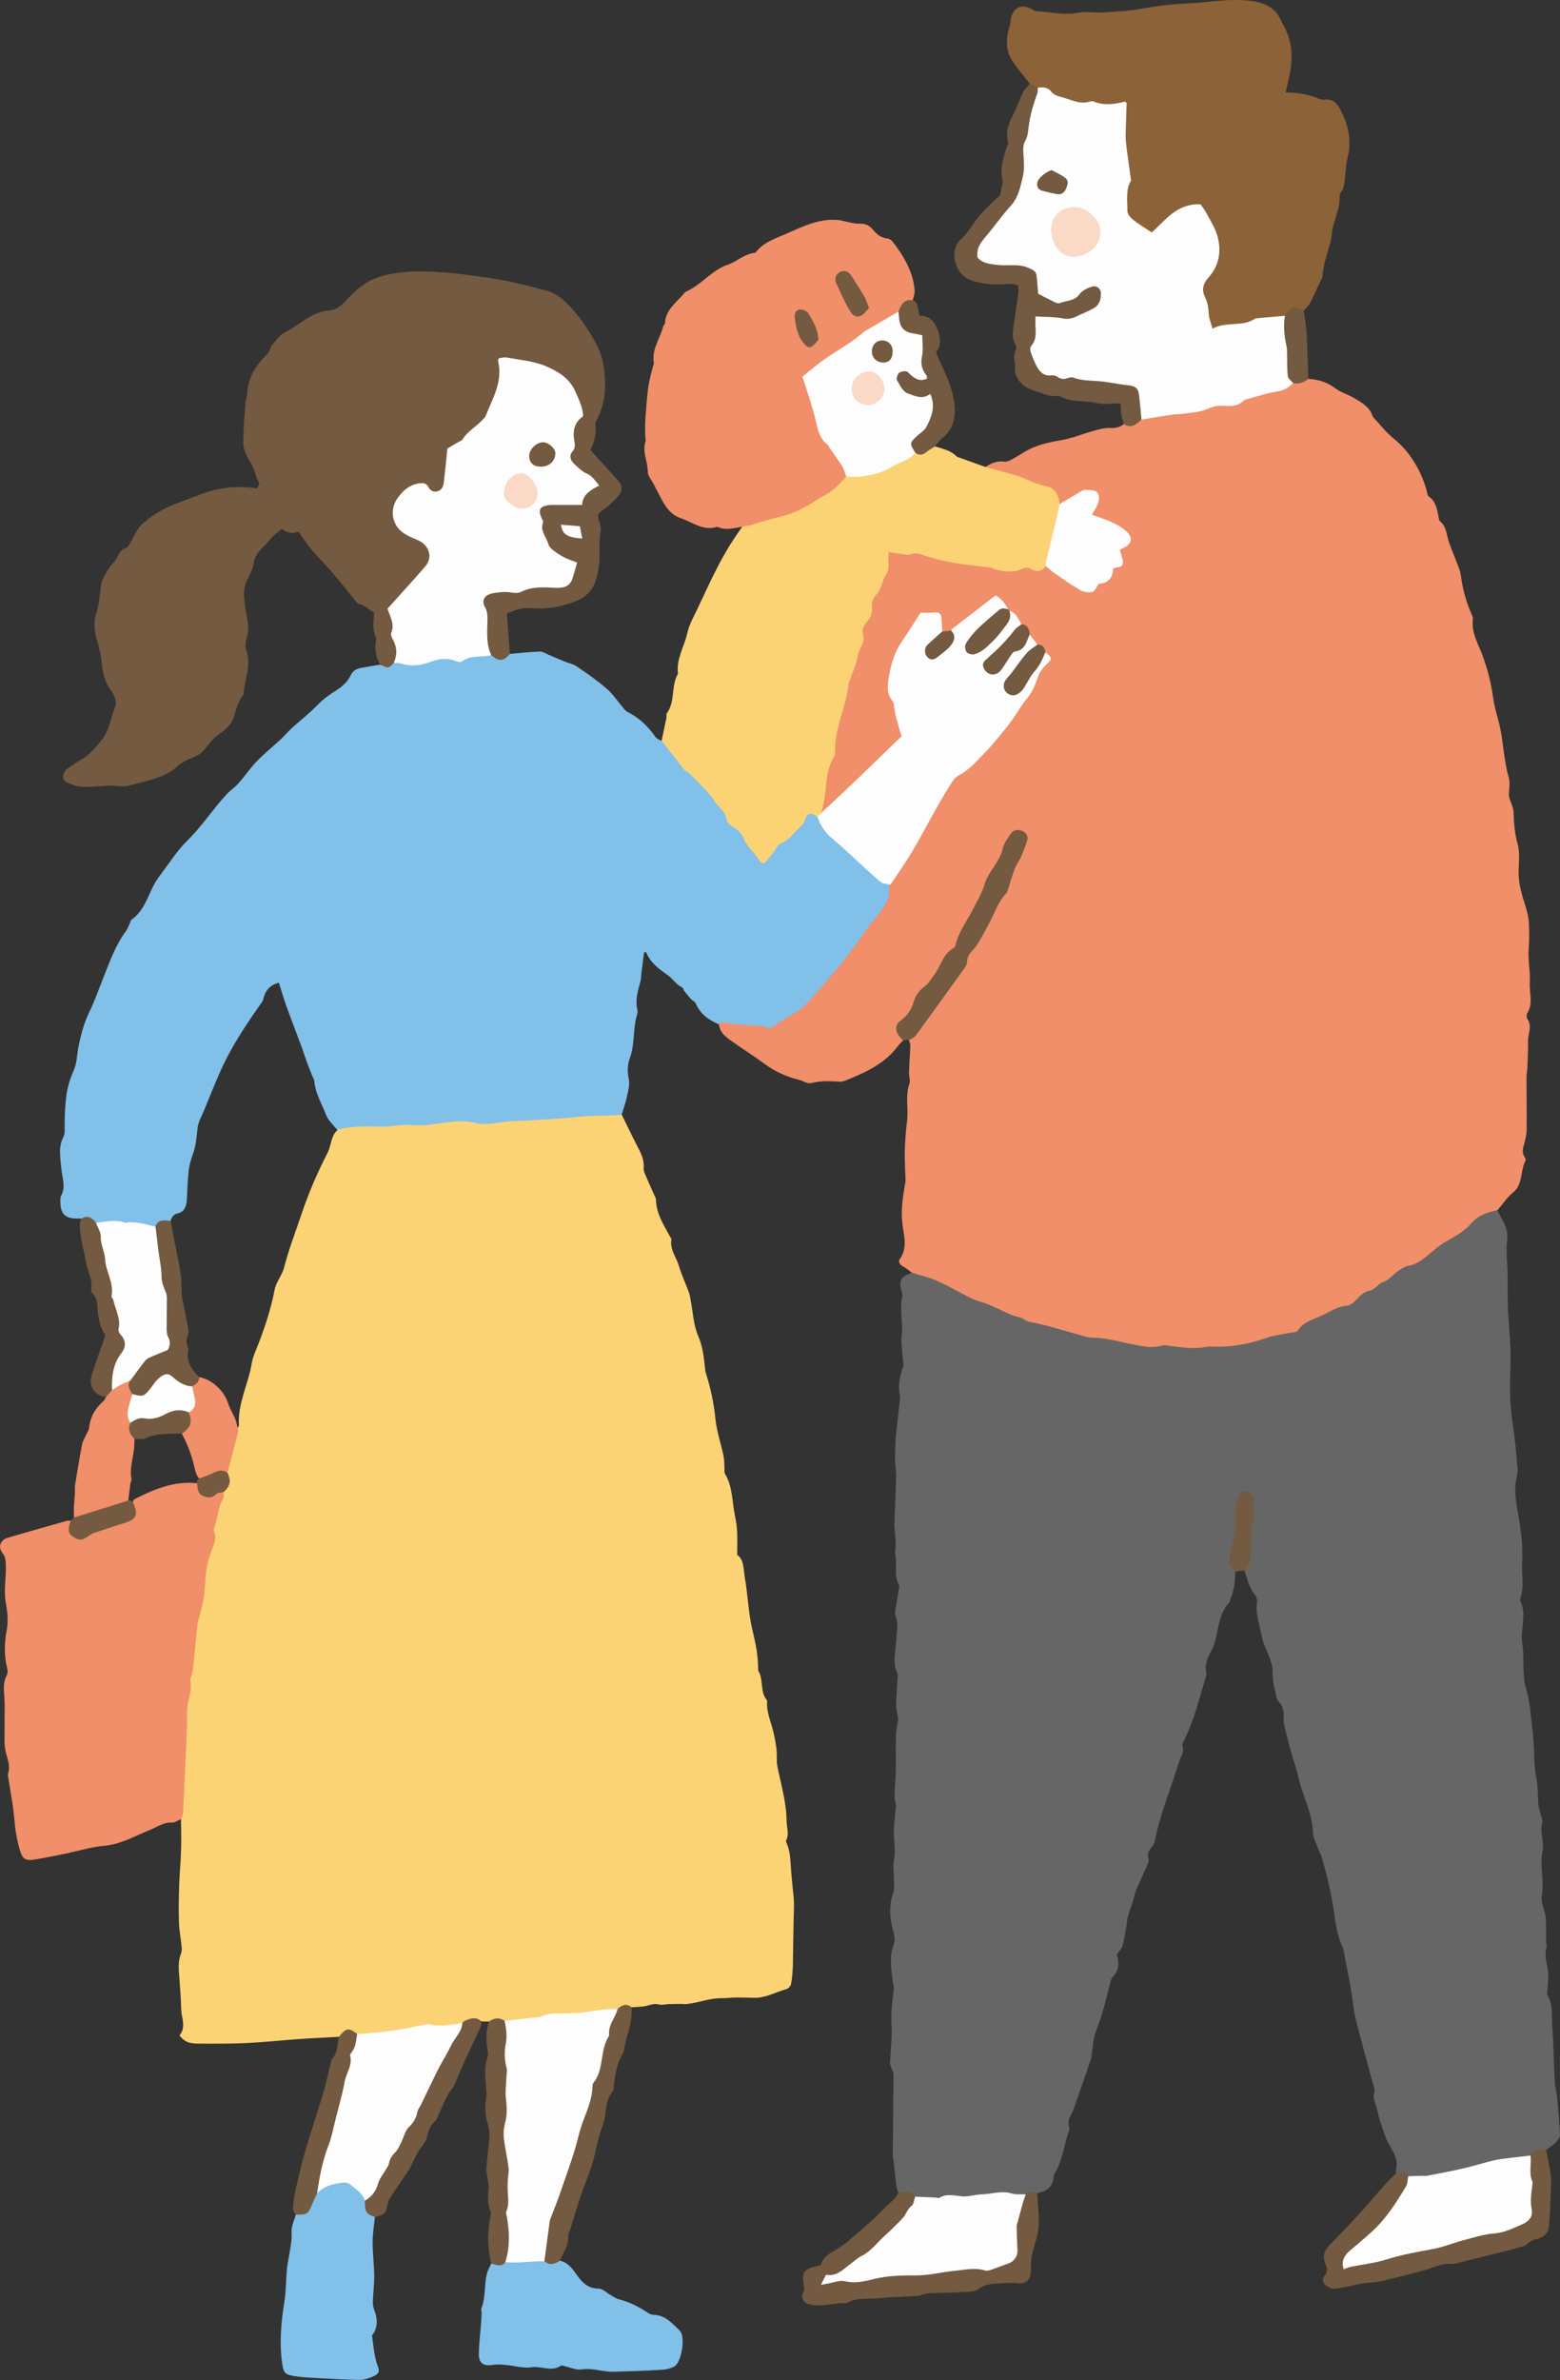
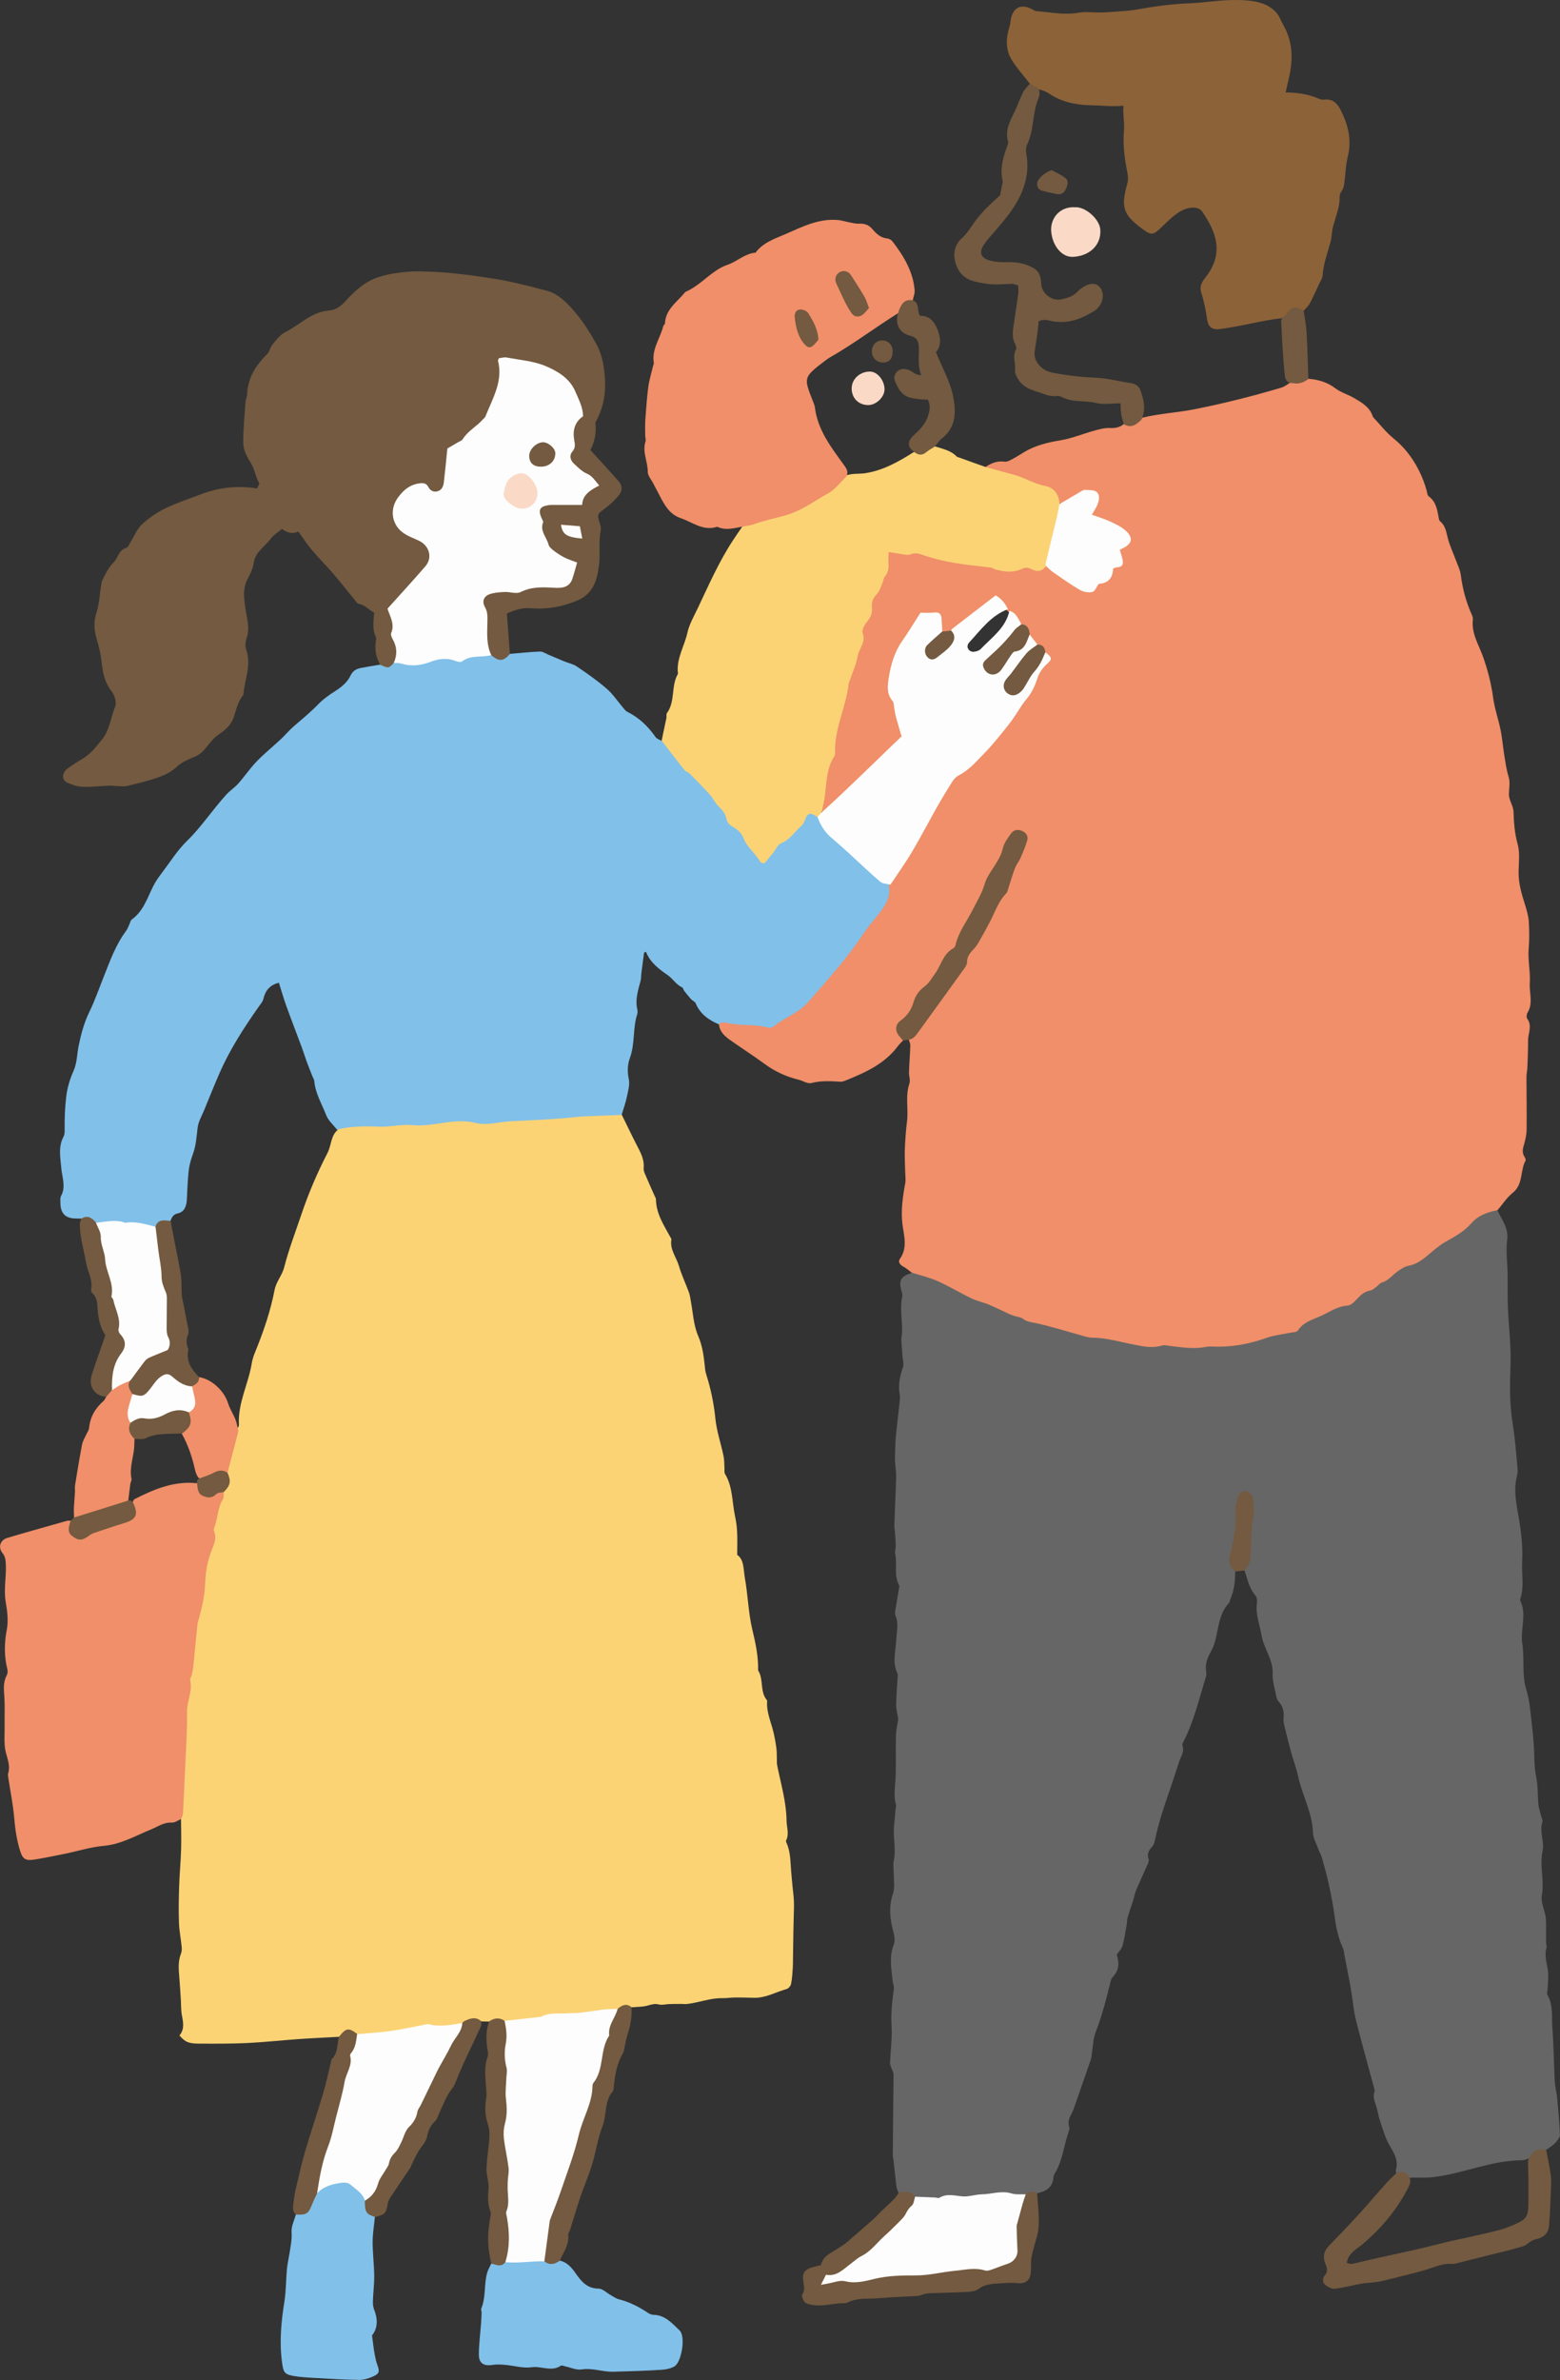
<svg xmlns="http://www.w3.org/2000/svg" id="_レイヤー_2" viewBox="0 0 206.05 314.1">
  <rect x="0" y="0" width="206.05" height="314.1" fill="#333333" stroke="none" />
  <defs>
    <style>.cls-1{fill:#fbd375;}.cls-2{fill:#81c0e9;}.cls-3{fill:#f08f69;}.cls-4{fill:#666;}.cls-5{fill:#735a40;}.cls-6{fill:#fad9c7;}.cls-7{fill:#8c6239;}.cls-8{fill:#fdfdfd;}</style>
  </defs>
  <g id="_オブジェクト">
    <path class="cls-3" d="M16.94,198.04c.09-.74.18-1.48.28-2.22.03-.22.19-.45.15-.64-.33-1.53.34-2.98.37-4.48,0-.27.02-.53.03-.8.05-.02.1-.04.15-.06-.27-.71-.69-1.38-.51-2.2-.37-1.22.16-2.37.27-3.55-.19-.68-.26-1.38-.47-2.05-1.2-.36-1.66.76-2.46,1.21-.29.33-.62.62-.72,1.07-.11.19-.19.43-.35.57-1.08.95-1.77,2.09-1.91,3.55-.03.33-.28.65-.42.97-.18.41-.43.8-.51,1.22-.34,1.79-.64,3.6-.93,5.4-.04.26,0,.54,0,.8-.04.71-.11,1.42-.15,2.13-.02.44.01.88.02,1.32,2.63.08,4.87-1.26,7.25-2.06.01-.04.02-.09.03-.13-.04-.02-.08-.04-.12-.06Z" />
    <path class="cls-2" d="M117.61,116.78c-3.43-2.83-7.2-5.31-9.54-9.26-.9-.63-1.55-.39-2.08.54-.51.89-1.13,1.77-1.99,2.31-.94.59-1.7,1.27-2.29,2.2-.7,1.1-1,1.02-1.84-.03-.79-.98-1.17-2.3-2.11-3.07-1.56-1.28-2.33-3.11-3.61-4.58-2.13-2.45-4.46-4.71-6.65-7.1-.02-.03-.09-.01-.13-.02-.26-.16-.61-.25-.77-.48-.99-1.42-2.19-2.58-3.75-3.35-.22-.11-.39-.35-.56-.55-.72-.84-1.33-1.79-2.16-2.5-1.23-1.07-2.58-2.01-3.94-2.93-.49-.34-1.13-.45-1.7-.69-.69-.28-1.38-.59-2.08-.88-.36-.15-.74-.42-1.1-.4-1.33.05-2.66.2-3.99.31-.98.76-1.91.37-2.84-.1-2.07.03-4.07,1-6.19.47-.16-.04-.36.02-.53.08-1.75.7-3.56.76-5.4.48-.7.29-1.4.53-2.17.49-.84.14-1.67.27-2.51.43-.59.12-1.07.37-1.36.97-.43.91-1.17,1.53-2.02,2.07-.82.51-1.62,1.09-2.29,1.78-1.03,1.06-2.16,1.98-3.27,2.94-.59.51-1.08,1.13-1.66,1.66-1.04.97-2.16,1.87-3.15,2.89-.88.91-1.6,1.98-2.45,2.94-.47.53-1.09.93-1.57,1.45-1.81,1.97-3.26,4.23-5.19,6.11-1.27,1.23-2.23,2.78-3.31,4.2-.43.57-.86,1.16-1.17,1.79-.79,1.57-1.3,3.3-2.83,4.4-.19.14-.23.47-.35.71-.14.28-.24.58-.43.83-1.33,1.79-2.07,3.85-2.88,5.89-.64,1.6-1.2,3.23-1.95,4.77-.69,1.42-1.08,2.88-1.4,4.41-.24,1.12-.2,2.28-.69,3.38-.48,1.08-.83,2.22-.97,3.46-.17,1.43-.22,2.84-.2,4.27,0,.31,0,.66-.14.92-.74,1.37-.42,2.81-.3,4.22.11,1.22.63,2.42-.04,3.64-.14.25-.08.62-.08.93.02,1.39.68,2.03,2.06,2.03.22,0,.45.01.67.02.8.03,1.46.47,2.15.79,1.54.03,3.08-.07,4.63.06,1.02.08,1.97.56,3.01.39.59-.45,1.28-.64,1.98-.83,0-.03.01-.06.02-.09.19-.45.35-.87.95-1,.94-.21,1.18-.98,1.23-1.85.07-1.29.1-2.59.25-3.87.09-.74.32-1.48.57-2.18.4-1.11.46-2.25.6-3.4.09-.81.55-1.57.87-2.35.66-1.61,1.31-3.22,2-4.81,1.39-3.2,3.28-6.1,5.28-8.94.21-.29.47-.59.54-.92.25-1.09.84-1.84,2.05-2.13.3.94.59,1.99.96,3.01.67,1.86,1.39,3.71,2.08,5.57.22.59.4,1.19.61,1.77.24.66.51,1.32.77,1.98.08.21.23.41.25.62.13,1.64,1,3.03,1.57,4.52.27.71.94,1.28,1.43,1.91,0,0,0,0,0,0,.75.06,1.51.18,2.26.17,1.31-.03,2.61-.37,3.92-.07.26.06.54.04.81.03,1.88-.1,3.74-.66,5.66-.29.41.08.88-.11,1.32-.22,1.25-.34,2.48-.48,3.79-.12.74.2,1.59.04,2.4,0,.26-.01.52-.17.78-.18,1.78-.03,3.58.08,5.35-.1,1.63-.17,3.33.14,4.91-.58.27-.12.68.07,1.03.1,1.84.18,3.66.23,5.36-.66.24-.8.53-1.59.7-2.41.16-.77.41-1.62.25-2.35-.22-.97-.15-1.97.14-2.75.7-1.88.37-3.89.96-5.75.07-.21.08-.46.03-.67-.31-1.32.1-2.54.43-3.78.09-.34.06-.71.11-1.06.11-.89.23-1.78.35-2.67.08-.03.17-.06.25-.1.57,1.42,1.69,2.26,2.88,3.08.67.46,1.11,1.26,1.91,1.62.13.06.15.31.26.45.3.38.6.76.92,1.11.18.19.5.31.59.52.59,1.42,1.72,2.22,3.07,2.79,2.06.26,4.12.5,6.17.79.78.11,1.4-.09,1.93-.67.2-.22.46-.55.69-.55,1.51-.03,2.2-1.29,3.11-2.13,1.18-1.09,2.01-2.53,3.32-3.51.14-.11.26-.25.37-.39,1.12-1.5,2.23-3.01,3.33-4.52.28-.39.39-.94.74-1.23,1.17-.97,1.86-2.26,2.66-3.51.56-.87.72-1.71.32-2.66Z" />
    <path class="cls-3" d="M120.41,167.95c-.35-.26-.67-.56-1.05-.76-.46-.25-.8-.62-.49-1.06,1.03-1.47.53-3.01.33-4.54-.23-1.85.04-3.65.37-5.46.08-.46,0-.95-.01-1.43-.02-.98-.08-1.96-.05-2.94.05-1.25.13-2.5.29-3.74.21-1.67-.25-3.37.32-5.03.15-.43-.08-.97-.06-1.45.04-1.2.14-2.39.18-3.59,0-.25-.14-.5-.21-.75,2.58-2.99,4.98-6.16,6.96-9.54,1.52-2.6,2.93-5.33,4.45-7.92,1.35-2.3,1.82-4.95,3.38-7.11.29-.4.37-.91.48-1.39.11-.47.09-.92-.38-1.18-.54-.29-.95,0-1.29.4-.29.34-.61.7-.7,1.14-.23,1.18-1.01,2.09-1.48,3.15-1.5,3.34-3.33,6.51-4.92,9.8-.56,1.16-1.63,1.99-2.24,3.15-.64,1.23-1.34,2.42-2.54,3.24-.48.33-.66.95-.86,1.5-.23.64-.49,1.34-1.01,1.73-1.22.91-1.2,1.95-.61,3.15-.24.26-.5.5-.71.79-1.74,2.31-4.25,3.43-6.82,4.47-.24.1-.52.2-.78.18-1.28-.08-2.53-.15-3.81.18-.48.12-1.09-.3-1.65-.44-1.63-.39-3.11-1.07-4.47-2.06-1.46-1.07-2.99-2.05-4.47-3.09-.77-.54-1.52-1.14-1.6-2.19.35-.32.76-.24,1.14-.15,1.7.4,3.48.13,5.18.58.31.08.67.07.91-.13,1.44-1.17,3.26-1.74,4.54-3.2,2.59-2.96,5.22-5.85,7.39-9.15.83-1.26,1.95-2.32,2.74-3.63.48-.81.73-1.62.53-2.55.05-.71.48-1.25.88-1.79,2.71-3.69,4.73-7.81,7.03-11.75.37-.64.77-1.18,1.45-1.53,1.13-.59,1.98-1.55,2.81-2.48,2.23-2.5,4.38-5.08,6.25-7.88.33-.49.56-1.03.73-1.58.29-.91.67-1.77,1.42-2.4.5-.42.47-.82.04-1.24-.25-.48-.57-.88-1.07-1.11-.4-.46-.82-.9-1.16-1.4-.15-.56-.48-.98-.99-1.27-.47-.52-.75-1.21-1.38-1.58-.24-.19-.46-.41-.64-.66-1.06-1.37-1.13-1.37-2.54-.35-1.58,1.15-2.98,2.54-4.7,3.51-.41.11-.8.11-1.18-.11-.22-.19-.26-.45-.32-.72-.11-.52.15-1.31-.77-1.29-.76.01-1.63-.27-2.09.75-.51,1.15-1.33,2.12-2,3.18-1.11,1.77-1.67,3.75-1.4,5.77.17,1.33.57,2.7,1.05,3.99.51,1.39.58,2.38-.74,3.61-2.68,2.48-5.28,5.05-7.93,7.57-.46.44-.88,1.35-1.85.87.11-2.01.35-4.02.93-5.93.39-1.29.64-2.58.88-3.89.72-3.91,1.9-7.72,3.07-11.52.19-.6.43-1.16.38-1.81-.05-.64.14-1.26.49-1.79.49-.73.8-1.49.79-2.38,0-.51.22-.94.51-1.36.93-1.34,1.55-2.8,1.63-4.46.06-1.29.26-1.39,1.6-1.27,4.53.4,8.92,1.6,13.4,2.26.13.02.26.06.4.06,1.86,0,3.69-.33,5.55-.27.66-.15,1.09.25,1.53.65.96.88,2.05,1.59,3.2,2.19.71.37,1.45.56,1.97-.35.17-.29.46-.44.78-.46.79-.06,1.23-.44,1.27-1.26.01-.27.1-.58.36-.69.83-.35,1.02-.89.67-1.71-.2-.46.1-.71.46-.98.97-.72.97-1.29,0-2.08-.78-.63-1.72-.94-2.65-1.26-1.56-.55-1.56-.56-1-2.05.19-.51.41-1.07-.08-1.49-.46-.39-1.02-.2-1.53,0-1.01.41-1.8,1.34-3,1.3-.53-1.32-1.65-1.79-2.88-2.33-2.24-.99-4.75-1.19-6.84-2.53.75-.53,1.55-.83,2.51-.7.3.04.66-.14.95-.3.55-.29,1.08-.62,1.61-.95,1.52-.92,3.19-1.3,4.93-1.59,1.43-.24,2.79-.82,4.2-1.21.73-.2,1.49-.43,2.22-.39.73.03,1.32-.08,1.85-.54.93.03,1.71-.42,2.5-.84,2.3-.55,4.68-.66,6.98-1.13,3.81-.76,7.58-1.71,11.31-2.82.48-.14.85-.48,1.28-.72.76-.2,1.5-.48,2.3-.45,1.3.11,2.48.44,3.56,1.26.73.55,1.66.81,2.45,1.27.99.58,2.02,1.15,2.45,2.33.03.08.06.18.12.24.88.94,1.68,1.98,2.67,2.78.63.51,1.17,1.05,1.69,1.67,1.27,1.55,2.14,3.29,2.68,5.21.07.26.08.62.25.74.94.68,1.13,1.68,1.31,2.7.04.22.07.5.22.62.77.63.81,1.54,1.06,2.4.28.98.72,1.91,1.07,2.86.22.59.51,1.17.59,1.78.23,1.78.67,3.5,1.4,5.14.11.24.23.53.2.78-.21,1.8.76,3.29,1.32,4.85.64,1.77,1.1,3.58,1.35,5.41.19,1.43.66,2.77.96,4.16.24,1.12.33,2.28.51,3.42.16.96.28,1.94.57,2.87.25.82.06,1.58.05,2.37,0,.75.59,1.51.61,2.27.04,1.46.15,2.87.55,4.31.31,1.13.14,2.4.12,3.61-.03,1.5.39,2.9.83,4.3.24.76.47,1.54.52,2.32.07,1.19.08,2.38-.02,3.58-.12,1.48.24,3,.15,4.49-.09,1.31.48,2.67-.31,3.94-.12.19-.15.6-.03.77.69.95.12,1.91.11,2.86,0,.52,0,1.04-.02,1.56-.02.67-.03,1.33-.07,2-.02.44-.12.88-.12,1.32,0,2.28.05,4.56.02,6.85,0,.66-.15,1.33-.33,1.97-.17.58-.32,1.11.05,1.67.09.14.2.39.14.5-.74,1.34-.28,3.13-1.7,4.26-.78.62-1.33,1.51-1.99,2.27-2.67,1.1-4.43,3.6-7.13,4.68-.59.23-1.06.67-1.47,1.16-.38.45-.82.9-1.36,1.07-2.8.85-4.99,2.79-7.28,4.41-2.14,1.52-4.62,2.08-6.8,3.35-.58.34-1.21.58-1.68,1.08-.25.26-.54.5-.89.59-5.42,1.38-10.84,2.86-16.52,1.92-.96-.16-1.87.25-2.81.09-3.47-.59-6.99-.91-10.38-1.95-1.54-.47-3.14-.7-4.69-1.15-1.42-.41-2.8-.88-4.12-1.55-2.28-1.15-4.82-1.7-7.06-2.93-1.53-.84-2.98-1.83-4.75-2.11-.21-.03-.42-.17-.44-.44Z" />
    <path class="cls-1" d="M44.78,268.81c-1.82.1-3.65.18-5.47.31-2.22.16-4.43.4-6.65.51-2.1.1-4.21.09-6.31.08-1.45,0-1.9-.21-2.65-1.08.67-.78.52-1.68.33-2.62-.13-.65-.1-1.34-.14-2.01-.06-.98-.12-1.96-.2-2.94-.08-1.07-.21-2.14.2-3.19.11-.27.14-.6.11-.89-.1-1.06-.32-2.12-.36-3.18-.06-1.6-.03-3.2.02-4.8.05-1.64.21-3.27.26-4.91.04-1.34,0-2.69-.01-4.03-.25-.97-.17-1.97-.1-2.94.3-3.84.44-7.69.54-11.54.06-2.27.66-4.51.86-6.78.35-3.84,1.12-7.61,1.68-11.41.4-2.75,1-5.52,1.62-8.26.16-.7.53-1.33.74-2.02.57-.91.93-1.86.55-2.96.18-1.87,1-3.58,1.41-5.39.12-.24.36-.44.35-.72-.17-2.86,1.25-5.38,1.69-8.11.09-.53.26-1.04.47-1.54,1.08-2.65,2.01-5.34,2.55-8.16.21-1.08.99-1.91,1.26-2.96.61-2.38,1.5-4.68,2.28-7,.94-2.79,2.1-5.5,3.46-8.13.52-1.01.4-2.33,1.44-3.11,1.76-.4,3.56-.42,5.33-.34,1.49.06,2.97-.34,4.39-.2,2.82.28,5.53-1.01,8.37-.29,1.51.38,3.11-.14,4.67-.22,2.76-.15,5.52-.23,8.28-.53,2.09-.22,4.25-.18,6.38-.32.67,1.36,1.32,2.73,2.01,4.07.48.92.97,1.82.88,2.91-.02.22.02.46.1.66.43,1.02.89,2.02,1.33,3.03.07.16.19.33.19.49.02,1.87,1.03,3.37,1.87,4.93.06.12.19.25.17.36-.23,1.32.65,2.33.99,3.48.35,1.2.9,2.34,1.33,3.52.12.33.17.69.23,1.04.3,1.57.36,3.24.98,4.67.55,1.29.73,2.55.87,3.88.04.4.07.81.19,1.18.61,1.92,1.02,3.86,1.22,5.88.17,1.67.74,3.29,1.08,4.95.11.55.09,1.13.12,1.69.01.21-.04.47.06.63,1.05,1.71.93,3.7,1.33,5.57.15.7.25,1.41.28,2.12.05.92.01,1.85.01,3.02.92.6.82,1.93,1.02,3.08.4,2.23.45,4.54.97,6.74.43,1.8.82,3.57.77,5.42.77,1.19.2,2.77,1.15,3.91.03.03.05.08.05.12-.13,1.47.52,2.78.84,4.16.16.69.29,1.4.38,2.1.07.52.04,1.05.06,1.58,0,.22,0,.44.04.65.48,2.42,1.21,4.8,1.24,7.3.01.88.38,1.76-.06,2.63-.03.07,0,.19.03.26.55,1.17.53,2.44.63,3.69.05.67.12,1.33.18,2,.06.67.16,1.33.19,2,.03.66,0,1.33-.02,2-.01.75-.04,1.5-.05,2.26-.02,1.11-.03,2.22-.05,3.33,0,.44,0,.88-.03,1.32-.05.7-.08,1.4-.23,2.09-.05.26-.35.59-.6.66-1.41.39-2.71,1.17-4.23,1.15-.84-.01-1.67-.05-2.51-.04-.57,0-1.14.1-1.71.09-1.62-.04-3.13.6-4.71.77-.26.03-.53-.02-.8-.01-.52,0-1.04,0-1.56.02-.45.01-.92.16-1.33.05-.57-.15-1.02.02-1.54.16-.67.18-1.41.15-2.11.22-.77-.02-1.46.25-2.13.58-2.52.35-5.06.51-7.6.67-2.26.14-4.51.64-6.78.82-.76-.15-1.53-.09-2.29-.19-.35,0-.7-.02-1.04-.03-.72-.01-1.46-.18-2.13.27-.12.07-.24.12-.36.18-.13.06-.26.11-.4.15-.68.26-1.39.3-2.11.27-2.19-.09-4.32.28-6.47.66-1.52.26-3.08.38-4.64.35-.93-.48-1.82-.45-2.68.18Z" />
    <path class="cls-4" d="M120.41,167.95c1.14.37,2.33.63,3.42,1.12,1.53.68,2.98,1.56,4.49,2.29.71.34,1.51.5,2.24.8.9.37,1.77.82,2.66,1.22.28.13.57.23.85.32.33.11.74.12,1,.32.56.44,1.19.48,1.85.62,1.9.42,3.76,1.01,5.64,1.53.55.15,1.12.36,1.68.37,1.94.01,3.77.59,5.64.94,1.16.22,2.33.48,3.54.11.4-.12.88.02,1.32.07,1.53.17,3.05.41,4.59.09.26-.05.54-.05.8-.04,2.48.12,4.85-.32,7.18-1.15.96-.34,2-.44,3-.65.39-.08.97-.07,1.13-.32.71-1.11,1.93-1.43,2.99-1.9,1.15-.51,2.2-1.3,3.55-1.38.44-.03.92-.5,1.26-.88.5-.55,1.01-.98,1.77-1.12.27-.05.52-.29.77-.47.25-.18.46-.49.73-.57.86-.25,1.37-.95,2.05-1.45.45-.33.97-.67,1.5-.77,1.11-.21,1.91-.87,2.73-1.55.68-.57,1.35-1.17,2.12-1.6,1.25-.7,2.49-1.37,3.46-2.49.88-1.01,2.12-1.44,3.41-1.69.57,1.26,1.5,2.32,1.29,3.92-.19,1.48.04,3.01.06,4.52.02,1.49-.02,2.99.04,4.48.07,1.74.26,3.47.33,5.21.05,1.18.02,2.36-.02,3.55-.08,2.2-.02,4.38.33,6.56.31,1.98.47,3.99.64,6,.04.43-.11.88-.19,1.32-.33,1.8.1,3.55.39,5.29.31,1.87.5,3.74.4,5.61-.08,1.6.29,3.23-.24,4.81-.03.08-.04.19,0,.27.89,1.86-.04,3.8.26,5.68.32,2.01-.09,4.07.53,6.06.28.88.42,1.82.53,2.74.22,2.01.49,4.03.52,6.06.01.96.09,1.87.27,2.81.23,1.15.17,2.37.28,3.55.05.48.22.94.33,1.41.07.3.27.65.19.9-.41,1.29.29,2.58.03,3.82-.42,1.96.26,3.9-.1,5.86-.16.85.32,1.81.49,2.73.06.34.06.7.07,1.05,0,.79,0,1.58,0,2.38,0,.27.12.56.05.8-.31,1.05.08,2.02.2,3.03.09.74-.01,1.5-.04,2.25,0,.3-.16.68-.03.9.8,1.36.54,2.87.65,4.31.18,2.36.2,4.74.32,7.11.04.71.24,1.41.31,2.12.15,1.63.31,3.25.37,4.88.01.36-.33.8-.61,1.1-.37.38-.84.65-1.27.97-.73.29-1.53.45-2.14,1.02-.32.17-.66.3-1.02.3-4.1.02-7.86,1.83-11.9,2.25-.99.1-1.95,0-2.92.06-.59-.2-1.19-.35-1.76-.61-.02-.13-.08-.28-.05-.4.39-1.32-.28-2.3-.89-3.37-.56-.99-.86-2.13-1.23-3.22-.19-.55-.26-1.13-.43-1.69-.2-.68-.54-1.34-.27-2.09.05-.15-.02-.35-.07-.52-.8-2.97-1.63-5.94-2.39-8.93-.27-1.07-.36-2.19-.54-3.29-.09-.57-.17-1.13-.28-1.7-.21-1.13-.44-2.27-.66-3.4-.08-.39-.1-.81-.26-1.16-.63-1.36-.9-2.79-1.09-4.27-.18-1.36-.45-2.71-.74-4.05-.26-1.21-.6-2.4-.93-3.59-.1-.34-.3-.65-.42-.99-.27-.76-.72-1.51-.75-2.28-.08-2.62-1.4-4.88-1.94-7.35-.25-1.13-.66-2.22-.97-3.34-.3-1.1-.58-2.22-.85-3.33-.08-.34-.16-.71-.12-1.06.08-.84-.05-1.58-.67-2.22-.22-.23-.29-.65-.36-.99-.17-.87-.45-1.76-.41-2.63.09-1.91-1.19-3.38-1.48-5.15-.23-1.39-.81-2.73-.6-4.19.05-.33,0-.8-.2-1.03-.84-.95-1.04-2.16-1.44-3.29.42-1,.51-2.05.52-3.13.01-1.56.24-3.1.46-4.65.12-.82.28-2.12-.9-2.15-1.03-.03-.99,1.24-.98,2.04.03,1.72-.28,3.38-.62,5.04-.21,1.04-.22,2.02.3,2.97-.03,1.25-.12,2.5-.65,3.66-.07.16-.07.38-.18.5-1.47,1.56-1.35,3.69-1.99,5.55-.1.29-.24.58-.39.85-.47.84-.82,1.69-.63,2.69.04.21.02.46-.04.67-.88,2.84-1.55,5.76-2.91,8.44-.1.2-.25.46-.19.63.3.79-.19,1.39-.41,2.05-.5,1.52-.99,3.05-1.52,4.56-.68,1.92-1.27,3.87-1.7,5.86-.06.3-.16.64-.36.85-.45.5-.73.98-.47,1.68.06.17-.05.44-.13.64-.5,1.14-1.03,2.27-1.52,3.42-.19.45-.27.94-.41,1.41-.23.71-.49,1.42-.7,2.14-.1.33-.09.69-.15,1.04-.17.92-.29,1.85-.54,2.76-.11.4-.46.73-.77,1.19.36,1.03.33,2.1-.58,3-.12.12-.17.31-.22.48-.56,2.29-1.13,4.56-1.99,6.76-.34.88-.34,1.88-.5,2.83-.04.22-.03.45-.1.66-.66,1.94-1.34,3.88-2.02,5.82-.19.54-.36,1.1-.64,1.59-.31.54-.39,1.06-.22,1.64.04.12.03.28-.02.4-.68,1.87-.83,3.93-1.88,5.67-.09.15-.17.33-.18.5-.1,1.38-1.01,1.9-2.21,2.13-.62.18-1.27.29-1.89.5-3.17-.62-6.3.48-9.49.24-1.46-.11-3,.17-4.51-.01-.73-.45-1.56-.57-2.37-.77-.1-.29-.24-.58-.28-.89-.15-1.19-.27-2.39-.4-3.59-.01-.13-.08-.26-.08-.39.02-2.58.04-5.16.07-7.74,0-1.02.04-2.04.03-3.06,0-.25-.17-.49-.25-.73-.08-.25-.22-.51-.21-.76.06-1.63.29-3.27.2-4.89-.1-1.67.08-3.28.31-4.91.04-.29-.12-.6-.15-.91-.16-1.62-.52-3.23.11-4.85.16-.41.16-.97.05-1.4-.49-1.8-.77-3.55-.13-5.4.27-.78.09-1.73.1-2.6,0-.57-.11-1.16,0-1.7.34-1.6-.14-3.19.05-4.77.08-.66.12-1.32.18-1.99.02-.22.12-.46.06-.66-.37-1.31-.06-2.61-.03-3.92.05-1.73-.02-3.47.03-5.2.02-.74.19-1.47.3-2.18-.09-.63-.28-1.27-.27-1.91.01-1.24.13-2.49.2-3.73,0-.13.03-.28-.03-.39-.72-1.46-.22-2.95-.16-4.44.05-1.08.35-2.18-.12-3.25-.08-.18-.03-.44,0-.65.15-.96.32-1.92.48-2.88.02-.13.08-.29.03-.39-.76-1.34-.21-2.84-.54-4.23-.07-.28.09-.61.08-.92,0-.58-.05-1.15-.09-1.72-.03-.4-.11-.8-.09-1.2.07-2.1.18-4.2.24-6.3.02-.67-.13-1.34-.15-2.01-.02-.62.01-1.24.03-1.86.02-.53.04-1.07.09-1.6.16-1.51.34-3.01.5-4.52.03-.27.06-.54.01-.8-.25-1.26,0-2.45.42-3.64.15-.41-.03-.95-.06-1.42-.05-.74-.13-1.49-.16-2.23-.01-.31.09-.62.1-.93.05-1.6-.33-3.2.03-4.8.05-.24-.07-.52-.14-.78-.32-1.34-.05-1.82,1.33-2.27Z" />
    <path class="cls-1" d="M107.98,107.83c-1.04-.67-1.3-.59-1.71.51-.09.23-.22.47-.41.63-.89.79-1.51,1.86-2.71,2.33-.43.17-.67.8-1,1.21-.41.5-.82,1-1.19,1.45-.3-.1-.5-.11-.54-.2-.62-1.16-1.78-1.93-2.25-3.23-.2-.56-.79-1.08-1.34-1.39-.48-.27-.78-.55-.88-1.07-.13-.7-.56-1.18-1.05-1.66-.43-.42-.69-1.02-1.09-1.48-.88-.98-1.81-1.92-2.73-2.85-.18-.18-.51-.24-.66-.44-1.03-1.28-2.02-2.59-3.03-3.89.21-1,.42-1.99.63-2.99.04-.22-.04-.5.07-.65,1.14-1.55.51-3.59,1.46-5.19-.26-1.95.84-3.6,1.24-5.4.25-1.14.88-2.21,1.39-3.29,1.44-3.04,2.8-6.14,4.66-8.96.39-.59.79-1.17,1.19-1.75.82-.67,1.87-.86,2.83-1.03,3.04-.55,5.65-2.04,8.26-3.55.98-.57,1.47-1.68,2.53-2.15.85-.35,1.76-.21,2.64-.34,2.38-.37,4.42-1.53,6.41-2.79,1.08.29,1.79-.81,2.81-.74,1,.32,2.06.51,2.84,1.32.06.06.16.08.24.11,1.19.43,2.38.86,3.58,1.28,1.24.34,2.48.69,3.73,1.02,1.42.37,2.66,1.2,4.13,1.48,1.26.24,1.85,1.17,1.92,2.39.12.2.17.43.12.64-.64,2.52-.83,5.14-1.91,7.55-.5.68-1.13.82-1.88.43-.4-.21-.78-.31-1.26-.08-1.18.56-2.42.43-3.64.06-.17-.05-.32-.19-.49-.21-1.63-.21-3.27-.35-4.88-.63-1.26-.21-2.52-.52-3.74-.91-.69-.23-1.28-.52-2.04-.2-.33.14-.79,0-1.18-.05-.53-.07-1.05-.17-1.66-.27-.02.42-.08.77-.05,1.11.05.77.09,1.51-.48,2.16-.19.22-.19.59-.32.87-.21.47-.36,1.03-.7,1.38-.53.53-.74,1.09-.67,1.81.07.7-.14,1.27-.62,1.83-.35.41-.75,1.16-.6,1.56.45,1.21-.5,2.01-.67,3.03-.16.99-.6,1.94-.93,2.91-.08.25-.23.5-.26.76-.33,3.05-1.89,5.86-1.79,9,0,.17,0,.39-.09.52-1.05,1.61-1.03,3.47-1.26,5.27-.09.75-.29,1.48-.45,2.21.13.47-.1.61-.52.58Z" />
    <path class="cls-5" d="M49.41,80.86c-.68-.36-1.18-1.02-2.01-1.16-.24-.04-.45-.41-.64-.64-.93-1.13-1.83-2.28-2.78-3.39-.9-1.04-1.88-2.01-2.77-3.06-.65-.77-1.2-1.63-1.8-2.45.09-1.63-.63-2.91-1.74-4.02-.16-.16-.33-.31-.44-.51-.66-1.16-1.55-1.92-2.97-1.82-.49-.83-.62-1.86-1.08-2.62-.53-.87-1.04-1.73-1.05-2.7-.01-1.82.17-3.65.3-5.47.02-.31.19-.61.2-.91.08-2.19,1.13-3.89,2.65-5.37.33-.32.4-.9.71-1.27.51-.61,1.03-1.32,1.71-1.65,1.9-.95,3.44-2.66,5.7-2.83.99-.07,1.67-.63,2.27-1.29,1.25-1.37,2.59-2.59,4.4-3.15.67-.21,1.36-.39,2.06-.48,1.02-.14,2.05-.27,3.07-.26,1.61.02,3.22.1,4.82.27,1.95.2,3.9.49,5.83.8,1.23.2,2.44.51,3.66.79.82.19,1.64.44,2.46.63,1.77.4,2.95,1.68,4.03,2.95,1.09,1.28,2,2.75,2.81,4.23.77,1.41,1.01,3.03,1.1,4.63.12,2-.28,3.9-1.27,5.66-.58-.37-1.31-.44-1.84-.92-.61-2.54-1.73-4.73-4.24-5.88-1.93-.88-3.97-1.29-5.97-1.42-.27.2-.37.37-.35.55.39,2.32-.62,4.34-1.55,6.3-.89,1.89-2.61,3.17-4.28,4.36-.78.56-1.22,1.12-1.17,2.07.06,1-.13,1.97-.36,2.93-.33,1.39-1.23,1.75-2.35.89-.68-.51-1.32-.54-2-.21-1.23.59-2.11,1.51-2.26,2.94-.16,1.44.6,2.36,1.79,3.03,3.65,2.04,3.78,2.68,1.16,5.88-1.16,1.42-2.46,2.72-3.72,4.05-.69.2-1.35.52-2.09.52Z" />
    <path class="cls-7" d="M136.02,11.04c-.81-1.06-1.73-2.05-2.42-3.19-.81-1.36-.73-2.87-.25-4.36.09-.29.11-.61.16-.91.27-1.59,1.37-2.13,2.8-1.37.2.11.4.26.61.27,1.86.12,3.69.55,5.58.19.85-.16,1.77-.01,2.65-.02.48,0,.97-.02,1.45-.06,1.22-.1,2.46-.13,3.67-.35,2.24-.41,4.47-.71,6.75-.8,1.83-.07,3.64-.38,5.47-.43,1.32-.03,2.7-.01,3.95.35,1.06.3,2.11.95,2.64,2.09.15.32.31.65.48.96,1.25,2.23,1.23,4.58.66,6.99-.14.59-.27,1.18-.41,1.8,1.65.01,3.1.25,4.47.86.19.09.44.11.65.09,1.07-.13,1.69.47,2.12,1.32,1,1.95,1.53,3.96.97,6.2-.29,1.16-.3,2.39-.47,3.58-.05.35-.15.73-.36,1-.34.44-.23.88-.27,1.36-.07.86-.4,1.71-.63,2.56-.09.34-.22.66-.28,1-.11.61-.12,1.25-.29,1.84-.41,1.45-.93,2.87-1.03,4.39-.02.33-.26.66-.41.98-.41.88-.81,1.77-1.26,2.63-.19.36-.53.65-.79.97-1.2-.41-1.95.5-2.83,1-2.8.31-5.51,1.1-8.29,1.45-1.1.14-1.54-.39-1.67-1.26-.17-1.2-.4-2.38-.77-3.53-.23-.69-.02-1.31.44-1.88,2.76-3.4,1.41-6.29-.33-8.85-.48-.71-1.86-.65-2.96.03-.92.57-1.68,1.34-2.45,2.09-1.08,1.04-1.31,1.04-2.51.16-2.5-1.85-2.84-2.84-1.97-5.93.16-.55.1-1.03,0-1.57-.35-1.8-.6-3.62-.43-5.46.1-1.03-.17-2.04-.07-3.28-1.49.14-2.9-.03-4.31-.06-2.03-.04-3.9-.44-5.58-1.58-.38-.26-.8-.39-1.24-.5-.45-.17-.9-.33-1.19-.76Z" />
    <path class="cls-3" d="M29.55,196.91c-.03.31.05.69-.09.92-.7,1.09-.67,2.39-1.08,3.56-.07.21-.19.48-.12.65.46,1.09-.12,2-.45,2.95-.45,1.28-.66,2.57-.71,3.94-.06,1.67-.43,3.31-.9,4.93-.05.17-.1.35-.12.52-.19,1.86-.36,3.72-.55,5.58-.04.35-.11.7-.19,1.05-.06.26-.28.54-.22.76.35,1.45-.45,2.75-.42,4.18.04,2.63-.16,5.27-.27,7.9-.08,1.83-.16,3.66-.26,5.48-.01.25-.16.49-.25.74-.41.17-.82.49-1.22.47-1.06-.06-1.84.53-2.75.9-2.04.83-3.95,1.96-6.25,2.17-1.72.15-3.41.69-5.11,1.04-1.31.27-2.61.53-3.93.75-1.37.23-1.7-.06-2.08-1.38-.4-1.37-.59-2.75-.71-4.17-.15-1.73-.5-3.43-.76-5.15-.03-.22-.09-.47-.03-.67.29-.96-.06-1.79-.3-2.72-.29-1.12-.15-2.37-.17-3.56-.02-1.24.04-2.49-.03-3.72-.06-.99-.2-1.96.29-2.89.11-.22.18-.53.12-.76-.45-1.73-.43-3.52-.11-5.2.26-1.33.08-2.54-.13-3.78-.28-1.66.1-3.3.02-4.95-.03-.55-.06-1.01-.44-1.48-.62-.78-.3-1.73.65-2.01,2.6-.77,5.22-1.5,7.83-2.24.17-.05.36-.02.54-.03.18.24.11.51.13.77.1,1.22.87,1.7,1.91,1.1,1.22-.7,2.56-1.07,3.86-1.5,2.26-.75,2.27-.7,2.31-2.9.06-.12.11-.27.23-.32,2.59-1.31,5.22-2.42,8.23-2.09.24.15.31.41.41.66.34.9.98,1.04,1.8.72.43-.17.83-.56,1.34-.2Z" />
    <path class="cls-3" d="M111.77,62.92c-.77.73-1.43,1.65-2.33,2.15-1.79.98-3.41,2.24-5.45,2.87-1.47.45-2.99.71-4.43,1.25-.49.18-1.04.22-1.56.33-1.09.19-2.18.52-3.27,0-1.84.62-3.26-.61-4.83-1.14-1.61-.54-2.29-2.03-3.01-3.43-.2-.38-.41-.76-.6-1.14-.26-.51-.73-1.02-.73-1.53.01-1.35-.75-2.64-.3-4.02.08-.24-.04-.53-.04-.8,0-.7-.03-1.4.02-2.1.1-1.41.2-2.82.38-4.23.12-.92.4-1.82.61-2.72.04-.17.15-.36.13-.52-.31-1.81.85-3.24,1.25-4.86.03-.12.21-.22.22-.33.06-1.69,1.31-2.64,2.32-3.74.15-.16.28-.39.46-.47,1.74-.77,2.97-2.27,4.62-3.17.27-.15.56-.27.85-.37,1.28-.43,2.29-1.49,3.71-1.6,1.01-1.37,2.62-1.87,4.04-2.49,2.17-.95,4.37-2.06,6.88-1.82.39.04.78.16,1.17.24.52.09,1.04.26,1.56.24.74-.04,1.32.16,1.79.72.53.63,1.11,1.16,1.99,1.24.24.02.53.2.67.39,1.47,1.92,2.72,3.96,2.92,6.45.03.42-.16.87-.25,1.3-.85.3-1.41.94-1.88,1.68-3.07,1.91-5.96,4.11-9.11,5.9-.2.11-.37.25-.55.38-2.96,2.24-2.87,2.25-1.64,5.39.1.25.21.5.25.77.36,2.98,2.12,5.26,3.8,7.57.35.48.71.95.34,1.58Z" />
    <path class="cls-5" d="M37.25,69.8c-.5.43-1.11.78-1.49,1.3-.76,1.04-2.03,1.71-2.24,3.18-.1.69-.41,1.38-.75,2-.77,1.36-.54,2.74-.33,4.17.18,1.22.59,2.43.15,3.71-.17.48-.23,1.12-.07,1.59.73,2.05-.23,3.96-.37,5.94-.72.86-.93,1.92-1.27,2.96-.29.89-1.01,1.63-1.88,2.2-.72.47-1.3,1.2-1.84,1.89-.46.59-.99.97-1.69,1.24-.74.29-1.51.66-2.08,1.19-.75.69-1.55,1.09-2.51,1.43-1.34.48-2.72.79-4.09,1.13-.33.08-.69.04-1.04.03-.44-.01-.88-.08-1.32-.07-1.18.04-2.36.2-3.54.15-.69-.03-1.4-.27-2.04-.57-.74-.35-.68-1.29.11-1.87.61-.45,1.26-.86,1.91-1.24,1.07-.63,1.79-1.56,2.56-2.51,1.08-1.32,1.19-2.97,1.79-4.43.21-.52-.09-1.49-.48-1.99-.96-1.2-1.18-2.56-1.34-4-.11-.97-.34-1.93-.62-2.86-.36-1.18-.43-2.29-.04-3.51.38-1.16.42-2.43.62-3.65.04-.22.06-.45.16-.65.42-.83.8-1.65,1.5-2.35.58-.59.65-1.62,1.68-1.92.26-.07.41-.56.6-.86.48-.75.82-1.65,1.45-2.23.91-.83,1.96-1.56,3.06-2.1,1.55-.75,3.2-1.29,4.82-1.9,2.38-.9,4.83-1.14,7.34-.73.52,1.56,1.93,2.5,2.67,3.91.24.46.66.84.62,1.42Z" />
    <path class="cls-2" d="M73.95,298.35c1,.22,1.59.97,2.13,1.74.74,1.05,1.49,1.94,2.97,1.95.54,0,1.08.56,1.62.86.34.19.67.44,1.04.54,1.41.36,2.67.99,3.87,1.8.21.14.48.25.72.26,1.56.02,2.5,1.15,3.47,2.07.81.77.27,4.16-.68,4.73-.51.3-1.18.43-1.79.46-2.09.13-4.19.2-6.29.25-1.4.04-2.74-.53-4.19-.3-.7.11-1.47-.27-2.21-.42-.17-.04-.41-.15-.52-.08-1.24.85-2.58.02-3.88.21-1.11.16-2.3-.21-3.45-.31-.56-.05-1.15-.09-1.7,0-1.13.19-1.81-.2-1.81-1.34,0-1.43.2-2.85.3-4.28.03-.44.05-.87.06-1.31,0-.18-.1-.38-.04-.52.62-1.48.35-3.11.75-4.62.12-.46.37-.87.57-1.31.64-.25,1.38-.06,1.98-.49,1.62.08,3.24-.39,4.86-.07.73.19,1.47.27,2.22.16Z" />
    <path class="cls-2" d="M49.52,292.58c-.11,1.11-.3,2.22-.3,3.32,0,1.47.19,2.94.21,4.41.01,1.16-.14,2.31-.18,3.47-.01.35.05.72.17,1.04.5,1.26.48,2.45-.28,3.4.12.87.19,1.61.32,2.33.1.56.21,1.12.41,1.65.27.73.25,1.05-.51,1.4-.59.27-1.27.5-1.9.49-1.96-.02-3.92-.15-5.88-.26-.97-.06-1.96-.1-2.91-.28-1.13-.21-1.25-.55-1.41-1.73-.38-2.73-.12-5.41.31-8.1.22-1.41.2-2.85.33-4.28.07-.71.24-1.41.35-2.11.14-.91.33-1.8.26-2.76-.05-.75.36-1.54.57-2.31,1.78-.29,1.99-1.96,2.76-3.14,2.37-2.17,5.35-1.83,6.59,1.17-.02.95.37,1.7,1.1,2.29Z" />
    <path class="cls-5" d="M136.02,11.04c.34.18.69.36,1.03.54.35.44.3.96.11,1.41-.83,1.96-.56,4.18-1.5,6.11-.32.67-.02,1.42.02,2.13.24,4.02-2.1,6.8-4.5,9.55-.44.51-.9,1-1.26,1.57-.63,1-.34,1.71.78,2.02.83.23,1.68.25,2.53.23.86-.02,1.68.09,2.5.41,1.33.53,1.72,1,1.8,2.48.07,1.25,1.44,2.31,2.69,2.01.78-.18,1.57-.4,2.14-1.05.09-.1.19-.19.3-.27,1.17-.91,2.14-.96,2.71-.14.63.91.2,2.37-.87,3.02-1.76,1.08-3.6,1.77-5.73,1.28-.45-.11-.97-.23-1.58.07-.09,1.3-.33,2.65-.53,4-.18,1.28.95,2.49,2.25,2.75,1.88.38,3.79.6,5.71.68,1.62.07,3.18.49,4.78.73.57.09,1.04.39,1.23.93.46,1.28.77,2.58.12,3.9-.66.63-1.35,1.18-2.32.57-.11-.42-.26-.83-.33-1.26-.07-.48-.07-.97-.1-1.48-1.14,0-2.24.2-3.23-.05-1.51-.37-3.13-.02-4.55-.8-.18-.1-.42-.1-.64-.13-.08-.01-.18.06-.26.05-.39-.05-.8-.06-1.16-.2-1.37-.53-2.96-.71-3.76-2.19-.17-.31-.38-.68-.33-.99.13-.92-.39-1.86.12-2.78.1-.18,0-.54-.12-.76-.38-.72-.33-1.47-.22-2.23.21-1.46.44-2.91.64-4.36.05-.35,0-.7,0-1.11-.25-.07-.5-.2-.75-.21-1.09-.01-2.21.16-3.27,0-1.5-.23-3.14-.39-3.96-2.01-.71-1.4-.66-2.98.55-4.04.68-.6,1.16-1.42,1.7-2.17.94-1.29,2.09-2.37,3.34-3.48.08-.4.17-.91.27-1.42.03-.13.11-.27.08-.38-.42-1.68.05-3.24.62-4.79.06-.16.12-.37.07-.53-.4-1.42.22-2.6.82-3.8.43-.87.74-1.81,1.17-2.67.21-.42.59-.76.89-1.13Z" />
    <path class="cls-5" d="M135.48,289.61c.46-.42.96-.46,1.51-.19.08,1.47.28,2.94.2,4.4-.06,1.07-.49,2.13-.74,3.19-.1.42-.21.84-.25,1.26-.05.62.02,1.25-.08,1.87-.13.88-.75,1.26-1.64,1.19-.57-.05-1.15-.07-1.71-.02-1.2.11-2.44-.03-3.53.78-.39.3-1.02.36-1.55.39-1.59.09-3.19.12-4.79.17-.26,0-.52.04-.78.1-.3.07-.6.24-.9.26-1.73.11-3.46.14-5.18.3-1.35.13-2.75-.11-4.04.55-.33.17-.79.09-1.19.13-.88.09-1.75.26-2.63.27-.6,0-1.26-.07-1.77-.33-.28-.15-.58-.94-.45-1.12.78-1.03-.65-2.54.73-3.34.49-.28,1.1-.35,1.75-.54.26-1.3,1.53-1.66,2.48-2.35.29-.21.61-.38.88-.61,1.19-1.01,2.36-2.04,3.53-3.07.37-.32.69-.7,1.04-1.04.57-.55,1.17-1.08,1.72-1.64.24-.25.42-.56.63-.84.79-.11,1.6-.32,2.15.53.29.37.28.8,0,1.12-.82.94-1.31,2.1-2.32,2.94-1.92,1.6-3.5,3.59-5.72,4.87-1.14.67-2.05,1.74-3.49,1.88,3.44.19,6.75-.66,10.11-.75,3.1-.09,6.12-.77,9.19-.86,1.31-.04,2.52-.07,3.76-.54,1.03-.39,1.53-.91,1.43-2.07-.18-2.04.38-4,.92-5.95.11-.4.3-.75.7-.94Z" />
    <path class="cls-5" d="M77.02,54.94c.71-.06,1.32.07,1.62.82.16,1.32-.09,2.56-.66,3.63,1.29,1.42,2.51,2.74,3.71,4.09.5.56.58,1.22.08,1.85-.52.65-1.15,1.24-1.82,1.74-1.08.8-1.1.76-.71,2.06.09.29.16.63.1.92-.3,1.5-.03,3.04-.22,4.52-.24,1.89-.68,3.74-2.82,4.66-2.03.87-4.11,1.22-6.24,1.04-1.22-.1-2.14.3-3.11.69.14,1.82.27,3.58.4,5.34-.84,1-1.45,1.04-2.44.18-.69-.48-.89-1.17-.93-1.98-.07-1.55.22-3.12-.39-4.65-.28-.72.22-1.28.85-1.65.39-.23.82-.44,1.26-.41,2.48.16,4.85-.81,7.34-.62,1.1.09,2.03-.28,2.42-1.49.22-.69.17-1.17-.58-1.52-1.53-.72-2.85-1.66-3.36-3.44-.28-1-.38-2.03-.47-3.04-.09-1.02.79-1.34,1.63-1.43.93-.1,1.88-.12,2.82-.03.69.07,1.12-.12,1.36-.77.24-.67.95-.93,1.3-1.5-.07-.72-.69-.91-1.14-1.24-1.34-.97-2.47-2-1.61-3.9.24-.53.01-1.16.03-1.73.03-1.06.38-1.94,1.59-2.14Z" />
    <path class="cls-5" d="M202.16,284.47c.5-.73,1.16-.98,2.01-.7.03.03.07.07.08.1.21,1.1.45,2.2.6,3.31.08.6.02,1.22,0,1.83-.07,1.59-.11,3.19-.25,4.78-.09.95-.75,1.53-1.66,1.72-.51.11-.86.35-1.25.66-.38.31-.96.4-1.45.55-.59.18-1.19.32-1.78.47-.43.11-.86.2-1.29.31-1.42.36-2.84.72-4.26,1.07-.39.1-.79.24-1.18.21-1.07-.08-2,.33-2.97.64-1.19.38-2.4.67-3.61.98-.9.23-1.81.46-2.71.66-.43.1-.88.14-1.32.19-.44.05-.89.06-1.33.14-1.16.22-2.31.53-3.48.67-.41.05-.93-.24-1.27-.52-.37-.3-.4-.84-.07-1.22.42-.49.35-.94.12-1.48-.4-.9-.27-1.72.45-2.46,1.34-1.37,2.67-2.76,3.96-4.17,1.23-1.35,2.41-2.75,3.63-4.11.42-.46.88-.88,1.33-1.32.62-.25,1.18-.23,1.57.41.49.62.16,1.19-.14,1.75-1.49,2.81-3.49,5.2-5.92,7.24-.82.69-1.9,1.2-2.08,2.46.51.25.96.09,1.37-.01,3.43-.85,6.91-1.48,10.31-2.36,2.86-.74,5.76-1.24,8.61-2,.57-.15,1.1-.37,1.64-.6,1.92-.8,2.06-1.13,2.06-3.25,0-1.57.02-3.13-.05-4.69-.02-.45,0-.91.36-1.25Z" />
    <path class="cls-5" d="M73.95,298.35c-.66.46-1.33.67-2.04.09-.5-.33-.47-.86-.41-1.33.19-1.37.33-2.78.77-4.08,1.63-4.83,3.07-9.72,4.79-14.51.74-2.06,1.16-4.2,1.94-6.25.54-1.41.64-3.03,1.11-4.52.31-.99.64-1.96,1.48-2.64.55-.47,1.13-.76,1.81-.22.12,1.3-.17,2.54-.55,3.77-.13.41-.2.84-.3,1.25-.09.39-.11.82-.31,1.15-.82,1.39-1.03,2.94-1.19,4.5-.01.13,0,.31-.07.39-1.21,1.35-.8,3.19-1.42,4.73-.62,1.56-.84,3.28-1.33,4.9-.44,1.45-1.05,2.84-1.54,4.27-.4,1.17-.75,2.36-1.12,3.55-.09.3-.17.6-.27.9-.07.21-.27.42-.25.62.16,1.32-.63,2.32-1.11,3.43Z" />
    <path class="cls-5" d="M119.27,137.32c-.23-.28-.49-.53-.68-.83-.39-.65-.27-1.34.33-1.77.87-.62,1.45-1.43,1.74-2.45.25-.85.72-1.53,1.43-2.06.62-.45.97-1.1,1.41-1.71.8-1.1,1.07-2.6,2.39-3.33.14-.08.28-.25.31-.41.4-1.77,1.53-3.2,2.32-4.77.55-1.1,1.19-2.12,1.54-3.33.26-.91.9-1.73,1.41-2.56.42-.68.81-1.33.99-2.15.16-.71.66-1.36,1.1-1.97.35-.49.91-.55,1.46-.31.5.22.81.67.67,1.19-.22.81-.56,1.58-.89,2.35-.21.48-.57.9-.75,1.39-.36.95-.64,1.94-.95,2.91-.04.13-.08.27-.17.36-1.05,1.07-1.5,2.48-2.17,3.77-.45.86-.92,1.71-1.4,2.55-.2.35-.41.7-.68.98-.5.53-.96,1.03-.95,1.84,0,.28-.21.59-.39.84-1.97,2.74-3.95,5.47-5.93,8.2-.36.49-.68,1.06-1.37,1.16-.25.04-.51.08-.76.12Z" />
    <path class="cls-5" d="M66.75,298.54c-.55.76-1.23.31-1.87.21-.1-.56-.22-1.11-.3-1.67-.21-1.52-.08-3.02.19-4.52.04-.21.1-.46.03-.64-.45-1.07-.33-2.17-.26-3.27.01-.22-.03-.44-.05-.65-.08-.61-.27-1.23-.24-1.84.07-1.31.29-2.62.38-3.93.04-.6.02-1.26-.17-1.82-.4-1.18-.45-2.35-.23-3.56.07-.39,0-.8-.02-1.2-.07-1.38-.32-2.77.18-4.13.09-.24.09-.54.04-.8-.25-1.33-.29-2.65.17-3.94.67-.45,1.35-.57,2.06-.07.68.55.7,1.32.64,2.09-.24,3.04.07,6.08.06,9.11,0,1.87-.52,3.72-.13,5.62.6,2.92.32,5.87.14,8.82-.08,1.24.37,2.48.26,3.74-.08.89-.08,1.81-.87,2.45Z" />
    <path class="cls-5" d="M49.52,292.58c-1.16-.37-1.34-.66-1.33-2.15,1.99-3.52,3.98-7.04,5.95-10.57.97-1.74,1.96-3.5,2.71-5.37.85-2.1,2.07-4.03,3.25-5.97.31-.52.29-1.26.97-1.55l-.03.02c.09-.1.2-.2.32-.27.73-.33,1.47-.62,2.19.03,0,.22.07.48-.02.66-.63,1.39-1.3,2.76-1.95,4.15-.34.73-.65,1.47-.98,2.2-.29.65-.48,1.38-.91,1.92-.8,1-1.18,2.19-1.72,3.31-.15.32-.25.71-.49.94-.6.57-.91,1.19-1.07,2.05-.13.73-.81,1.35-1.2,2.04-.33.57-.6,1.18-.89,1.77-.04.08-.04.18-.09.25-.83,1.24-1.68,2.47-2.5,3.71-.21.31-.43.66-.5,1.02-.24,1.36-.35,1.5-1.72,1.84Z" />
    <path class="cls-5" d="M118.68,41.12c.32-.88.71-1.7,1.89-1.48.93.35.52,1.34.94,2.03,1.27-.01,1.91.76,2.35,1.9.43,1.12.45,2.15-.24,2.91.82,2.01,1.84,3.78,2.24,5.68.42,2.01.52,4.21-1.49,5.74-.34.26-.58.67-.86,1.01-.4.26-.82.48-1.18.78-.47.39-.92.41-1.41.08-1.11-.73-1.19-1.47-.13-2.42.82-.74,1.51-1.51,1.83-2.59.19-.66.31-1.3-.08-2.02-.68.02-1.38-.08-2.07-.2-1.28-.22-1.83-1.19-2.26-2.25-.19-.48-.06-.99.38-1.33.43-.34.91-.31,1.4-.15.54.18.91.74,1.69.68-.49-1.16-.28-2.36-.31-3.53-.02-.93-.23-1.42-1.24-1.68-1.47-.39-1.99-1.76-1.43-3.16Z" />
    <path class="cls-5" d="M41.88,289.47c-.22.47-.45.93-.64,1.41-.51,1.3-.73,1.45-2.17,1.39-.58-.56-.33-1.27-.26-1.91.08-.74.25-1.47.42-2.2.35-1.48.69-2.96,1.12-4.41.74-2.5,1.59-4.97,2.33-7.48.41-1.39.71-2.82,1.06-4.24.02-.09,0-.21.06-.26.88-.81.69-1.97.98-2.97.94-1.18,1.27-1.23,2.4-.36.34.55.23,1.13.05,1.68-.77,2.33-1.33,4.72-1.92,7.1-.83,3.38-1.85,6.71-2.63,10.1-.17.74-.37,1.48-.78,2.13Z" />
    <path class="cls-5" d="M14.8,183.46c-.26.29-.51.58-.77.87-1.5-.04-2.4-1.36-1.91-2.88.56-1.73,1.18-3.45,1.8-5.24-.63-.91-.88-1.96-1-3.1-.09-.83.02-1.8-.75-2.47-.11-.1-.16-.35-.13-.51.23-1.26-.48-2.34-.68-3.51-.29-1.71-.84-3.39-.81-5.15,0-.21.13-.43.2-.64.84-.52,1.41-.09,1.94.54,1.23,1.35,1.18,3.15,1.6,4.77.59,2.28.95,4.62,1.53,6.9.33,1.28.17,2.68.95,3.87.25.39.15.92-.12,1.28-1.03,1.39-1.27,3.03-1.56,4.66-.04.22-.16.42-.28.61Z" />
    <path class="cls-5" d="M169.72,41.7c.07-.11.14-.21.22-.32.69-.94,1.12-1.02,2.26-.39.13.97.32,1.94.38,2.91.12,2.04.16,4.08.23,6.12-.6.46-1.26.71-2.03.54-.69.06-1.01-.38-1.07-.95-.26-2.34-.36-4.7-.48-7.05-.02-.35.07-.72.49-.86Z" />
    <path class="cls-5" d="M163.19,207.38c-.77-.56-1.01-1.24-.72-2.21.34-1.14.53-2.34.68-3.52.1-.79-.04-1.61.02-2.41.04-.57.19-1.14.36-1.69.16-.53.6-.88,1.12-.72.35.11.83.53.86.85.11.96.19,1.98-.02,2.91-.26,1.15-.18,2.29-.25,3.44-.04.71-.03,1.43-.17,2.12-.09.4-.44.75-.68,1.12-.4.04-.81.08-1.21.12Z" />
    <path class="cls-5" d="M9.78,200.28c2.39-.75,4.77-1.49,7.16-2.24.27-.04.5,0,.63.28.75,1.53.45,2.2-1.13,2.68-1.36.41-2.71.88-4.06,1.33-.2.07-.4.18-.57.31-.93.68-1.37.72-2.14.18-.68-.47-.75-.94-.32-2.14.15-.13.29-.27.44-.4Z" />
    <path class="cls-5" d="M37.25,69.8c-.87-1.23-1.46-2.66-2.68-3.64-.51-.41-.69-1.03-.61-1.7.1-.22.2-.44.29-.65,1.47-.39,1.91-.2,2.78,1.05.72,1.05,1.45,2.1,2.25,3.09.61.75.55,1.45.13,2.21-.8.35-1.5.16-2.16-.35Z" />
    <path class="cls-5" d="M49.41,80.86c.5-.47,1.05-.77,1.76-.52,1.06.38.99,1.38.99,2.16,0,.96.15,1.84.41,2.75.23.82.39,1.69-.56,2.24-.66.73-.71.73-1.79.23-.57-.95-.73-1.99-.59-3.08.02-.18.1-.39.03-.52-.51-1.06-.33-2.16-.24-3.26Z" />
-     <path class="cls-8" d="M169.72,41.7c-.23,1.35-.09,2.67.21,3.99.08.34.06.7.07,1.05.03.97-.01,1.95.1,2.91.04.32.45.6.69.9-.56.59-1.17.98-2.05,1.11-1.31.19-2.58.63-3.86.97-.21.06-.48.09-.62.23-.86.91-1.95.72-3,.69-.68-.02-1.25.19-1.88.46-.9.39-1.96.43-2.96.58-.53.08-1.07.06-1.59.13-1.36.2-2.71.44-4.06.66-.11-1.15-.2-2.3-.35-3.45-.1-.73-.58-1-1.31-1.07-1.41-.14-2.8-.48-4.21-.57-1.07-.07-2.13-.08-3.15-.46-.22-.08-.54,0-.78.09-.46.15-.86.12-1.27-.17-.21-.14-.51-.24-.76-.21-1.08.14-1.66-.49-2.08-1.33-.3-.59-.55-1.22-.75-1.85-.07-.21-.03-.57.11-.73.67-.76.6-1.65.55-2.55-.03-.43,0-.87,0-1.32,1.26.08,2.43.04,3.55.25.68.13,1.22.06,1.8-.22.79-.39,1.63-.7,2.39-1.15.72-.42.94-1.19.9-1.98-.03-.63-.63-1.04-1.27-.81-.56.2-1.21.5-1.54.96-.67.95-1.75.84-2.62,1.19-.38.15-1.03-.34-1.55-.57-.44-.2-.86-.44-1.3-.66-.07-.78-.12-1.6-.22-2.41-.07-.59-.48-.74-1.03-.99-1.34-.61-2.7-.25-4.03-.4-1-.12-2.05-.17-2.74-.99-.21-1.38.67-2.25,1.38-3.1,1.01-1.22,1.94-2.54,2.99-3.69,1.07-1.18,1.28-2.51,1.61-3.83.26-1.05.13-2.21.07-3.31-.03-.56,0-1.01.29-1.52.27-.48.34-1.1.4-1.66.18-1.56.61-3.04,1.15-4.51.09-.24.06-.53.09-.8.67-.04,1.29-.1,1.8.57.27.35.81.56,1.27.67,1.27.31,2.48,1.06,3.87.58.12-.04.28-.05.4,0,1.39.59,2.8.37,4.16.03.11.1.23.16.22.22-.04,1.45-.11,2.9-.13,4.36,0,.57.08,1.15.15,1.72.17,1.3.36,2.6.57,4.12-.72,1.08-.49,2.58-.49,4.02,0,.4.42.88.78,1.17.72.58,1.53,1.05,2.44,1.65,1.79-1.57,3.3-3.86,6.45-3.7.2.29.55.74.81,1.23.5.94,1.09,1.86,1.39,2.87.59,1.99.27,3.96-1.12,5.51-.8.89-.95,1.7-.49,2.63.37.76.44,1.51.5,2.32.04.56.28,1.1.49,1.84,1.84-1,3.93-.16,5.62-1.32.07-.05.17-.04.26-.05,1.24-.11,2.48-.22,3.72-.33Z" />
    <path class="cls-8" d="M107.98,107.83c.17-.19.35-.39.52-.58,3.56-3.22,6.97-6.62,10.58-10.07-.22-.77-.51-1.7-.76-2.63-.11-.42-.15-.86-.23-1.29-.05-.25-.04-.57-.19-.74-.82-.93-.67-2.03-.51-3.07.27-1.73.75-3.39,1.78-4.86.84-1.2,1.59-2.46,2.41-3.73.58,0,1.2.06,1.8-.02.65-.08.93.16.98.76.04.58.07,1.16.1,1.74-.3.74-.99,1.13-1.49,1.69-.35.39-.63.83-.23,1.3.38.44.83.16,1.21-.07,1.12-.7,1.94-1.58,1.67-3.05.05-.07.08-.17.15-.22,1.9-1.47,3.81-2.94,5.74-4.42.8.47,1.27,1.09,1.62,1.83-2.24.83-3.57,2.72-5.1,4.37-.25.27-.35.65-.07.98.26.31.62.31.99.21.22-.06.43-.15.59-.31,1.46-1.53,3.3-2.78,3.79-5.04.9.26,1.17,1.08,1.58,1.78-1.11,1.63-2.42,3.07-3.92,4.34-.36.31-.84.59-.71,1.19.08.38.36.62.74.69.64.11.98-.32,1.27-.78.65-1.03,1.35-1.99,2.48-2.55.63-.31.61-1.18,1.22-1.54.35.44.69.88,1.04,1.32-1.37,1.35-2.43,2.95-3.66,4.42-.41.49-.8,1.09-.14,1.64.68.57,1.26.14,1.73-.4.93-1.05,1.49-2.33,2.22-3.5.25-.41.37-.93.89-1.13.97.74.93.89.11,1.64-.5.46-.94,1.1-1.14,1.74-.33,1.04-.76,1.97-1.47,2.81-.68.81-1.18,1.76-1.81,2.63-.57.79-1.19,1.56-1.81,2.31-.59.71-1.19,1.43-1.84,2.09-1.06,1.07-2.02,2.26-3.4,2.97-.33.17-.65.45-.85.76-.74,1.16-1.46,2.35-2.14,3.55-1.09,1.93-2.11,3.9-3.24,5.8-.89,1.5-1.91,2.92-2.87,4.37-.45-.12-1.02-.12-1.34-.39-1.39-1.18-2.7-2.44-4.04-3.67-.79-.72-1.59-1.44-2.41-2.13-.88-.74-1.46-1.68-1.84-2.75Z" />
    <path class="cls-8" d="M138.15,74.71c-.01-.13-.06-.27-.03-.39.49-2.04,1-4.09,1.49-6.13.13-.55.22-1.11.33-1.66.96-.57,1.92-1.14,2.88-1.7.15-.09.34-.19.5-.18.52.05,1.17-.02,1.51.26.5.43.36,1.16.1,1.75-.18.4-.43.77-.71,1.27.87.32,1.67.55,2.42.9.72.34,1.48.69,2.06,1.22,1.03.95.84,1.72-.44,2.33-.12.06-.24.12-.35.18.14.56.38,1.09.4,1.63.03.87-.87.55-1.29.85q-.06,1.91-1.89,2.01c-.29.39-.51,1-.85,1.08-.51.11-1.18,0-1.64-.27-1.19-.69-2.32-1.5-3.46-2.28-.37-.25-.68-.58-1.02-.87Z" />
    <path class="cls-5" d="M138.07,86.09c-.37.91-.76,1.79-1.45,2.55-.58.65-.94,1.49-1.42,2.23-.17.25-.41.48-.66.65-.49.33-1.01.34-1.5-.04-.46-.36-.62-1.01-.3-1.58.21-.38.56-.69.83-1.04.67-.88,1.29-1.8,2.01-2.64.4-.46.96-.77,1.45-1.15.71-.02.98.4,1.04,1.03Z" />
-     <path class="cls-5" d="M133.32,80.62c.42,1.15-.45,1.86-.99,2.62-.59.82-1.34,1.55-2.09,2.23-.42.38-.95.69-1.48.86-.31.1-.85-.01-1.06-.24-.21-.23-.3-.8-.15-1.08.32-.62.79-1.17,1.26-1.69.5-.55,1.08-1.04,1.64-1.54.47-.42.97-.8,1.43-1.22.4-.37.82-.27,1.26-.15.06.07.13.14.19.21Z" />
+     <path class="cls-5" d="M133.32,80.62Z" />
    <path class="cls-5" d="M135.99,83.74c-.41.97-.6,2.1-1.97,2.25-.19.02-.38.33-.53.54-.43.62-.8,1.28-1.25,1.88-.61.8-1.61.81-2.14.04-.3-.43-.42-.89.06-1.32.4-.36.78-.73,1.18-1.09.98-.88,1.86-1.85,2.66-2.89.23-.31.61-.51.91-.76.84.06,1.04.64,1.09,1.34Z" />
    <path class="cls-5" d="M125.62,83.22c.73.71.4,1.45-.1,2.04-.48.57-1.13,1-1.72,1.48-.43.35-.89.43-1.31-.02-.39-.42-.44-1.16-.02-1.58.63-.63,1.32-1.2,1.98-1.79.39-.04.78-.09,1.17-.13Z" />
    <path class="cls-8" d="M66.75,298.54c.61-1.96.56-3.95.2-5.95-.05-.25-.15-.54-.07-.74.45-1.03.16-2.09.17-3.13,0-.3,0-.61.02-.91.03-.58.17-1.16.1-1.72-.16-1.31-.47-2.59-.62-3.9-.07-.64-.02-1.33.15-1.95.31-1.11.25-2.19.12-3.31-.1-.88.03-1.78.06-2.67.01-.45.14-.92.03-1.34-.28-1.06-.32-2.12-.11-3.19.2-1.02.07-2.03-.16-3.03,1.55-.17,3.1-.34,4.65-.51.04,0,.1.02.13,0,1.18-.65,2.47-.39,3.72-.49.44-.04.89,0,1.33-.05.84-.09,1.67-.22,2.5-.33.26-.04.52-.11.78-.12.61-.04,1.22-.06,1.83-.08-.3,1.2-1.31,2.17-1.11,3.52-1.28,1.89-.63,4.43-2.09,6.26-.08.1-.12.25-.12.38-.02,2.31-1.29,4.26-1.8,6.44-.61,2.59-1.58,5.09-2.44,7.62-.4,1.17-.87,2.32-1.31,3.47-.03.08-.07.17-.09.25-.24,1.8-.48,3.59-.72,5.39-1.72-.07-3.43.28-5.16.1Z" />
    <path class="cls-8" d="M41.88,289.47c.32-2.11.68-4.21,1.47-6.22.48-1.23.71-2.56,1.04-3.84.39-1.54.85-3.07,1.12-4.64.2-1.16,1.07-2.16.74-3.43-.03-.11.03-.28.11-.37.63-.72.67-1.63.81-2.51,1.5-.14,3-.22,4.49-.43,1.48-.21,2.94-.54,4.41-.81.17-.03.36-.12.52-.08,1.51.4,3,.1,4.48-.16-.07,1.22-1.04,1.99-1.51,3.01-.47,1-1.07,1.94-1.59,2.92-.27.51-.52,1.04-.77,1.56-.54,1.12-1.08,2.24-1.63,3.36-.14.28-.37.54-.43.83-.14.82-.48,1.43-1.11,2.04-.54.52-.71,1.41-1.07,2.12-.22.44-.43.91-.76,1.24-.43.43-.73.87-.83,1.48-.05.29-.27.55-.42.81-.35.61-.84,1.19-1.02,1.85-.28,1.03-.85,1.73-1.73,2.24-.3-1.02-1.22-1.51-1.94-2.15-.23-.2-.68-.27-1.01-.23-1.25.15-2.45.43-3.37,1.41Z" />
    <path class="cls-3" d="M26.31,181.75c1.65.26,3.3,1.81,3.81,3.43.23.75.69,1.42.98,2.16.19.49.26,1.02.39,1.53-.48,1.84-.96,3.67-1.44,5.51-.8.02-1.56.16-2.29.53-.46.23-.97.47-1.51.15-.27-.31-.4-.69-.49-1.08-.37-1.67-.91-3.27-1.75-4.77.55-.88,1.04-1.79.82-2.89.95-1,.23-2.24.49-3.34.25-.48.54-.92,1-1.23Z" />
    <path class="cls-5" d="M26.42,195.09c.62-.24,1.28-.43,1.87-.75.62-.33,1.18-.36,1.76.03.5,1.12.39,1.66-.49,2.54-.34.08-.78.06-.99.27-.57.56-1.14.53-1.79.23-.69-.32-.66-.96-.74-1.56-.11-.38,0-.64.4-.76Z" />
    <path class="cls-8" d="M61.36,266.72c-.11.09-.21.18-.32.27.11-.09.21-.18.32-.27Z" />
-     <path class="cls-8" d="M202.16,284.47c.14,1.13-.25,2.29.22,3.4.05.12.05.27.03.4-.14,1.1-.32,2.19-.1,3.31.22,1.11-.56,1.69-1.37,2.03-1.14.48-2.24,1.05-3.55,1.15-1.36.1-2.71.53-4.04.88-1.36.36-2.68.92-4.05,1.17-2.11.38-4.2.77-6.26,1.41-1.52.47-3.13.64-4.69.96-.3.06-.58.2-.86.31-.34-.85-.07-1.7.73-2.39,1.01-.87,2.05-1.72,3.03-2.62,1.86-1.71,3.2-3.82,4.48-5.97.21-.36.19-.86.27-1.3.61-.02,1.22-.04,1.83-.06.22,0,.45.04.66,0,1.56-.3,3.13-.59,4.69-.95,1.39-.32,2.75-.75,4.13-1.08.68-.16,1.39-.23,2.08-.32.92-.12,1.85-.21,2.77-.32Z" />
    <path class="cls-8" d="M135.48,289.61c-.13.38-.27.75-.38,1.13-.24.85-.47,1.71-.7,2.57-.05.17-.12.35-.12.52.02,1.05.06,2.11.11,3.16.04.81-.49,1.52-1.3,1.78-.76.24-1.49.56-2.25.81-.23.08-.52.14-.74.07-1.34-.42-2.65-.08-3.98.04-1.71.16-3.35.61-5.12.61-1.78,0-3.61.01-5.42.44-1.23.29-2.55.68-3.94.33-.72-.18-1.58.19-2.37.32-.21.03-.42.08-.84.15.26-.52.45-.89.67-1.33,1.43.27,2.29-.73,3.28-1.46.46-.34.9-.76,1.41-1.01,1.28-.64,2.08-1.81,3.11-2.72.6-.53,1.17-1.1,1.74-1.67.34-.35.73-.69.95-1.11.23-.44.43-.82.84-1.15.28-.23.3-.77.44-1.18.89.04,1.78.07,2.66.11.18,0,.4.12.52.05,1.01-.63,2.05-.28,3.1-.2.82.06,1.67-.25,2.51-.27,1.31-.02,2.6-.53,3.94-.12.58.18,1.24.09,1.86.12Z" />
    <path class="cls-8" d="M52.01,87.49c.49-1.1.43-2.16-.18-3.2-.12-.21-.24-.55-.16-.75.5-1.19-.16-2.17-.49-3.21,1.67-1.86,3.37-3.7,5-5.59,1-1.16.53-2.75-.91-3.41-.93-.43-1.91-.73-2.62-1.56-1.03-1.2-1.01-2.87-.06-4.14.74-1,1.58-1.68,2.82-1.84.47-.06.88-.05,1.15.45.25.48.66.75,1.22.6.62-.17.79-.71.85-1.25.17-1.42.3-2.84.46-4.4.37-.22.87-.51,1.37-.8.23-.14.54-.23.66-.43.67-1.09,1.84-1.67,2.65-2.6.12-.14.29-.24.35-.4.93-2.37,2.36-4.64,1.65-7.38,0-.03.03-.08.12-.3.28-.03.67-.16,1.03-.1,1.75.33,3.59.47,5.19,1.15,1.54.66,3.13,1.59,3.87,3.31.45,1.06,1.01,2.09,1.04,3.29-1.13.79-1.4,1.89-1.17,3.18.1.53.18.99-.25,1.49-.43.5-.28,1.13.2,1.58.52.48,1.05,1.04,1.68,1.31.78.32,1.11.95,1.67,1.59-1.17.6-2.22,1.22-2.25,2.56-1.22,0-2.33,0-3.44,0-.36,0-.72-.02-1.07.04-1.09.16-1.32.63-.87,1.67.09.2.27.45.21.6-.44,1.15.48,1.95.72,2.91.08.31.4.59.67.8.46.35.95.67,1.46.93.47.24.99.39,1.65.65-.2.7-.39,1.42-.62,2.12-.36,1.11-1.28,1.27-2.25,1.22-1.57-.09-3.09-.19-4.6.56-.55.28-1.39-.04-2.09-.01-.66.03-1.35.07-1.97.28-.81.27-1.07.97-.64,1.72.36.63.33,1.22.32,1.92-.03,1.48-.16,3,.51,4.41-1.27.35-2.7-.07-3.87.84-.17.13-.61.02-.88-.08-1.12-.44-2.24-.27-3.28.13-1.31.5-2.59.63-3.93.21-.29-.09-.62-.05-.94-.07Z" />
    <path class="cls-8" d="M14.8,183.46c-.06-1.71.09-3.37,1.18-4.8.66-.86.72-1.69-.06-2.53-.16-.17-.32-.49-.27-.69.35-1.41-.43-2.61-.69-3.9-.03-.17-.27-.33-.24-.46.38-1.75-.76-3.24-.84-4.92-.05-.98-.6-1.89-.57-2.95.02-.6-.41-1.22-.63-1.83.7-.08,1.4-.19,2.11-.24.39-.03.79.02,1.19.07.22.02.44.19.64.16,1.37-.21,2.64.22,3.93.53.85,1.34.67,2.89.84,4.35.15,1.38.27,2.75.75,4.05.3.82.22,1.68.24,2.52.03,1.38-.11,2.76.31,4.13.2.64,0,1.38-.65,1.6-1.85.6-3.09,1.88-4.2,3.36-.13.18-.35.27-.59.28-.46.2-.93.38-1.38.61-.38.2-.72.45-1.07.68Z" />
    <path class="cls-5" d="M17.25,182.16c.6-.81,1.19-1.63,1.81-2.44.16-.21.37-.41.6-.52.81-.36,1.64-.68,2.49-1.03.33-.55.39-1.11.05-1.74-.16-.3-.18-.69-.19-1.04,0-1.29.03-2.59.03-3.88,0-.31,0-.64-.12-.92-.3-.7-.58-1.35-.58-2.16-.01-1.13-.28-2.26-.42-3.4-.13-1.05-.25-2.11-.38-3.17.37-1.04,1.22-.78,1.99-.73.2,1.04.4,2.07.6,3.11.25,1.3.53,2.59.75,3.9.1.6.07,1.21.1,1.82.02.4,0,.8.06,1.19.26,1.39.56,2.78.82,4.17.05.26.08.56-.02.79-.26.62-.25,1.21-.01,1.82.03.08.06.18.04.26-.32,1.51.47,2.56,1.42,3.56.04.67-.43.95-.93,1.21-.9.53-1.53-.08-2.19-.52-1.22-.82-1.66-.78-2.57.39-.39.5-.75,1.03-1.29,1.36-.64.39-1.32.67-1.84-.21-.32-.57-.75-1.13-.25-1.82Z" />
-     <path class="cls-8" d="M118.68,41.12c.03.31.05.62.08.93.13,1.23.71,1.8,1.95,1.97.34.04.68.14,1.11.23,0,.98.14,1.92-.04,2.79-.21.99,0,1.75.58,2.5.07.09.07.25.1.4-.81.44-1.46.13-2.07-.37-.24-.19-.44-.52-.7-.56-.31-.06-.75.03-.96.23-.21.21-.37.73-.25.94.37.64.78,1.51,1.37,1.72.93.33,2.01.91,3.01.07.75,1.61.21,3.02-.5,4.37-.24.45-.74.76-1.13,1.11-1.11,1-1.12,1.04-.32,2.33-.84,1-2.14,1.21-3.16,1.86-1.15.72-2.35,1.01-3.61,1.2-.78.12-1.58.06-2.36.09-.17-.45-.27-.94-.51-1.34-.54-.86-1.15-1.68-1.72-2.52-.07-.11-.08-.29-.18-.35-1.32-.92-1.39-2.4-1.76-3.77-.47-1.75-1.06-3.47-1.62-5.24.97-.78,1.83-1.53,2.76-2.19,1.16-.82,2.39-1.54,3.57-2.34.55-.37,1.07-.81,1.6-1.21.07-.05.12-.14.19-.19,1.53-.89,3.05-1.78,4.58-2.66Z" />
    <path class="cls-5" d="M114.79,40.64c-.33.34-.6.76-.98.98-.44.25-.99.21-1.32-.27-.33-.47-.62-.98-.88-1.5-.4-.79-.75-1.6-1.13-2.4-.28-.6-.13-1.2.41-1.52.52-.31,1.17-.15,1.51.39.6.94,1.21,1.87,1.77,2.83.24.41.37.89.61,1.49Z" />
    <path class="cls-5" d="M108.09,44.86c-.28.29-.52.66-.86.87-.4.26-.7,0-1-.34-.85-.99-1.1-2.19-1.25-3.42-.07-.55.09-1.06.66-1.12.36-.04.93.18,1.11.47.64,1.05,1.29,2.12,1.35,3.55Z" />
    <path class="cls-8" d="M74.1,69.25c.8.06,1.58.13,2.49.2.1.51.21,1.06.32,1.63-2.09-.19-2.6-.53-2.82-1.83Z" />
    <path class="cls-8" d="M17.51,183.98c1.3.39,1.5.33,2.3-.66.46-.57.8-1.21,1.47-1.66.63-.42,1-.4,1.51.05.74.66,1.54,1.22,2.59,1.26.1.47.19.95.31,1.42.23.86.11,1.57-.76,2.01-2.61.21-5.02,1.53-7.7,1.38-.5-.72-.41-1.5-.19-2.28.14-.51.3-1.01.45-1.51Z" />
    <path class="cls-5" d="M17.24,187.77c.56-.38,1.13-.71,1.85-.58.97.18,1.85-.07,2.68-.52,1.02-.56,2.06-.77,3.17-.27.46,1.37.31,1.85-.85,2.77-1.63.13-3.3-.11-4.87.65-.4.2-.96.07-1.45.08-.6-.6-.97-1.26-.52-2.13Z" />
    <path class="cls-6" d="M142,27.35c1.36-.08,3.21,1.54,3.33,2.92.17,2-1.36,3.53-3.61,3.63-1.49.06-2.73-1.47-2.88-3.41-.11-1.55,1.01-3.25,3.16-3.14Z" />
    <path class="cls-5" d="M138.93,22.46c.6.34,1.27.61,1.8,1.05.49.4.27.97.03,1.48-.24.53-.66.72-1.2.62-.65-.12-1.29-.27-1.92-.44-.53-.15-.76-.62-.61-1.15.18-.61,1.19-1.39,1.89-1.56Z" />
    <path class="cls-6" d="M71,65.06c0,1.58-1.57,2.55-2.98,1.83-.2-.1-.38-.23-.56-.36-1.04-.81-1.12-1.15-.65-2.54.3-.88,1.24-1.55,2.15-1.53.86.02,2.05,1.54,2.04,2.61Z" />
    <path class="cls-5" d="M71.47,61.59c-.99.01-1.54-.47-1.57-1.38-.03-.85.87-1.78,1.77-1.84.71-.05,1.67.78,1.68,1.44,0,1.03-.77,1.77-1.88,1.78Z" />
    <path class="cls-6" d="M112.5,51.16c.03-1.18,1.16-2.16,2.44-2.12.98.02,1.93,1.23,1.89,2.4-.03.99-1.12,2.02-2.14,2.02-1.32,0-2.24-.95-2.2-2.3Z" />
    <path class="cls-5" d="M117.9,46.35c.02.97-.45,1.52-1.27,1.5-.83-.02-1.44-.61-1.47-1.41-.03-.85.54-1.5,1.33-1.51.82-.01,1.4.56,1.42,1.42Z" />
  </g>
</svg>